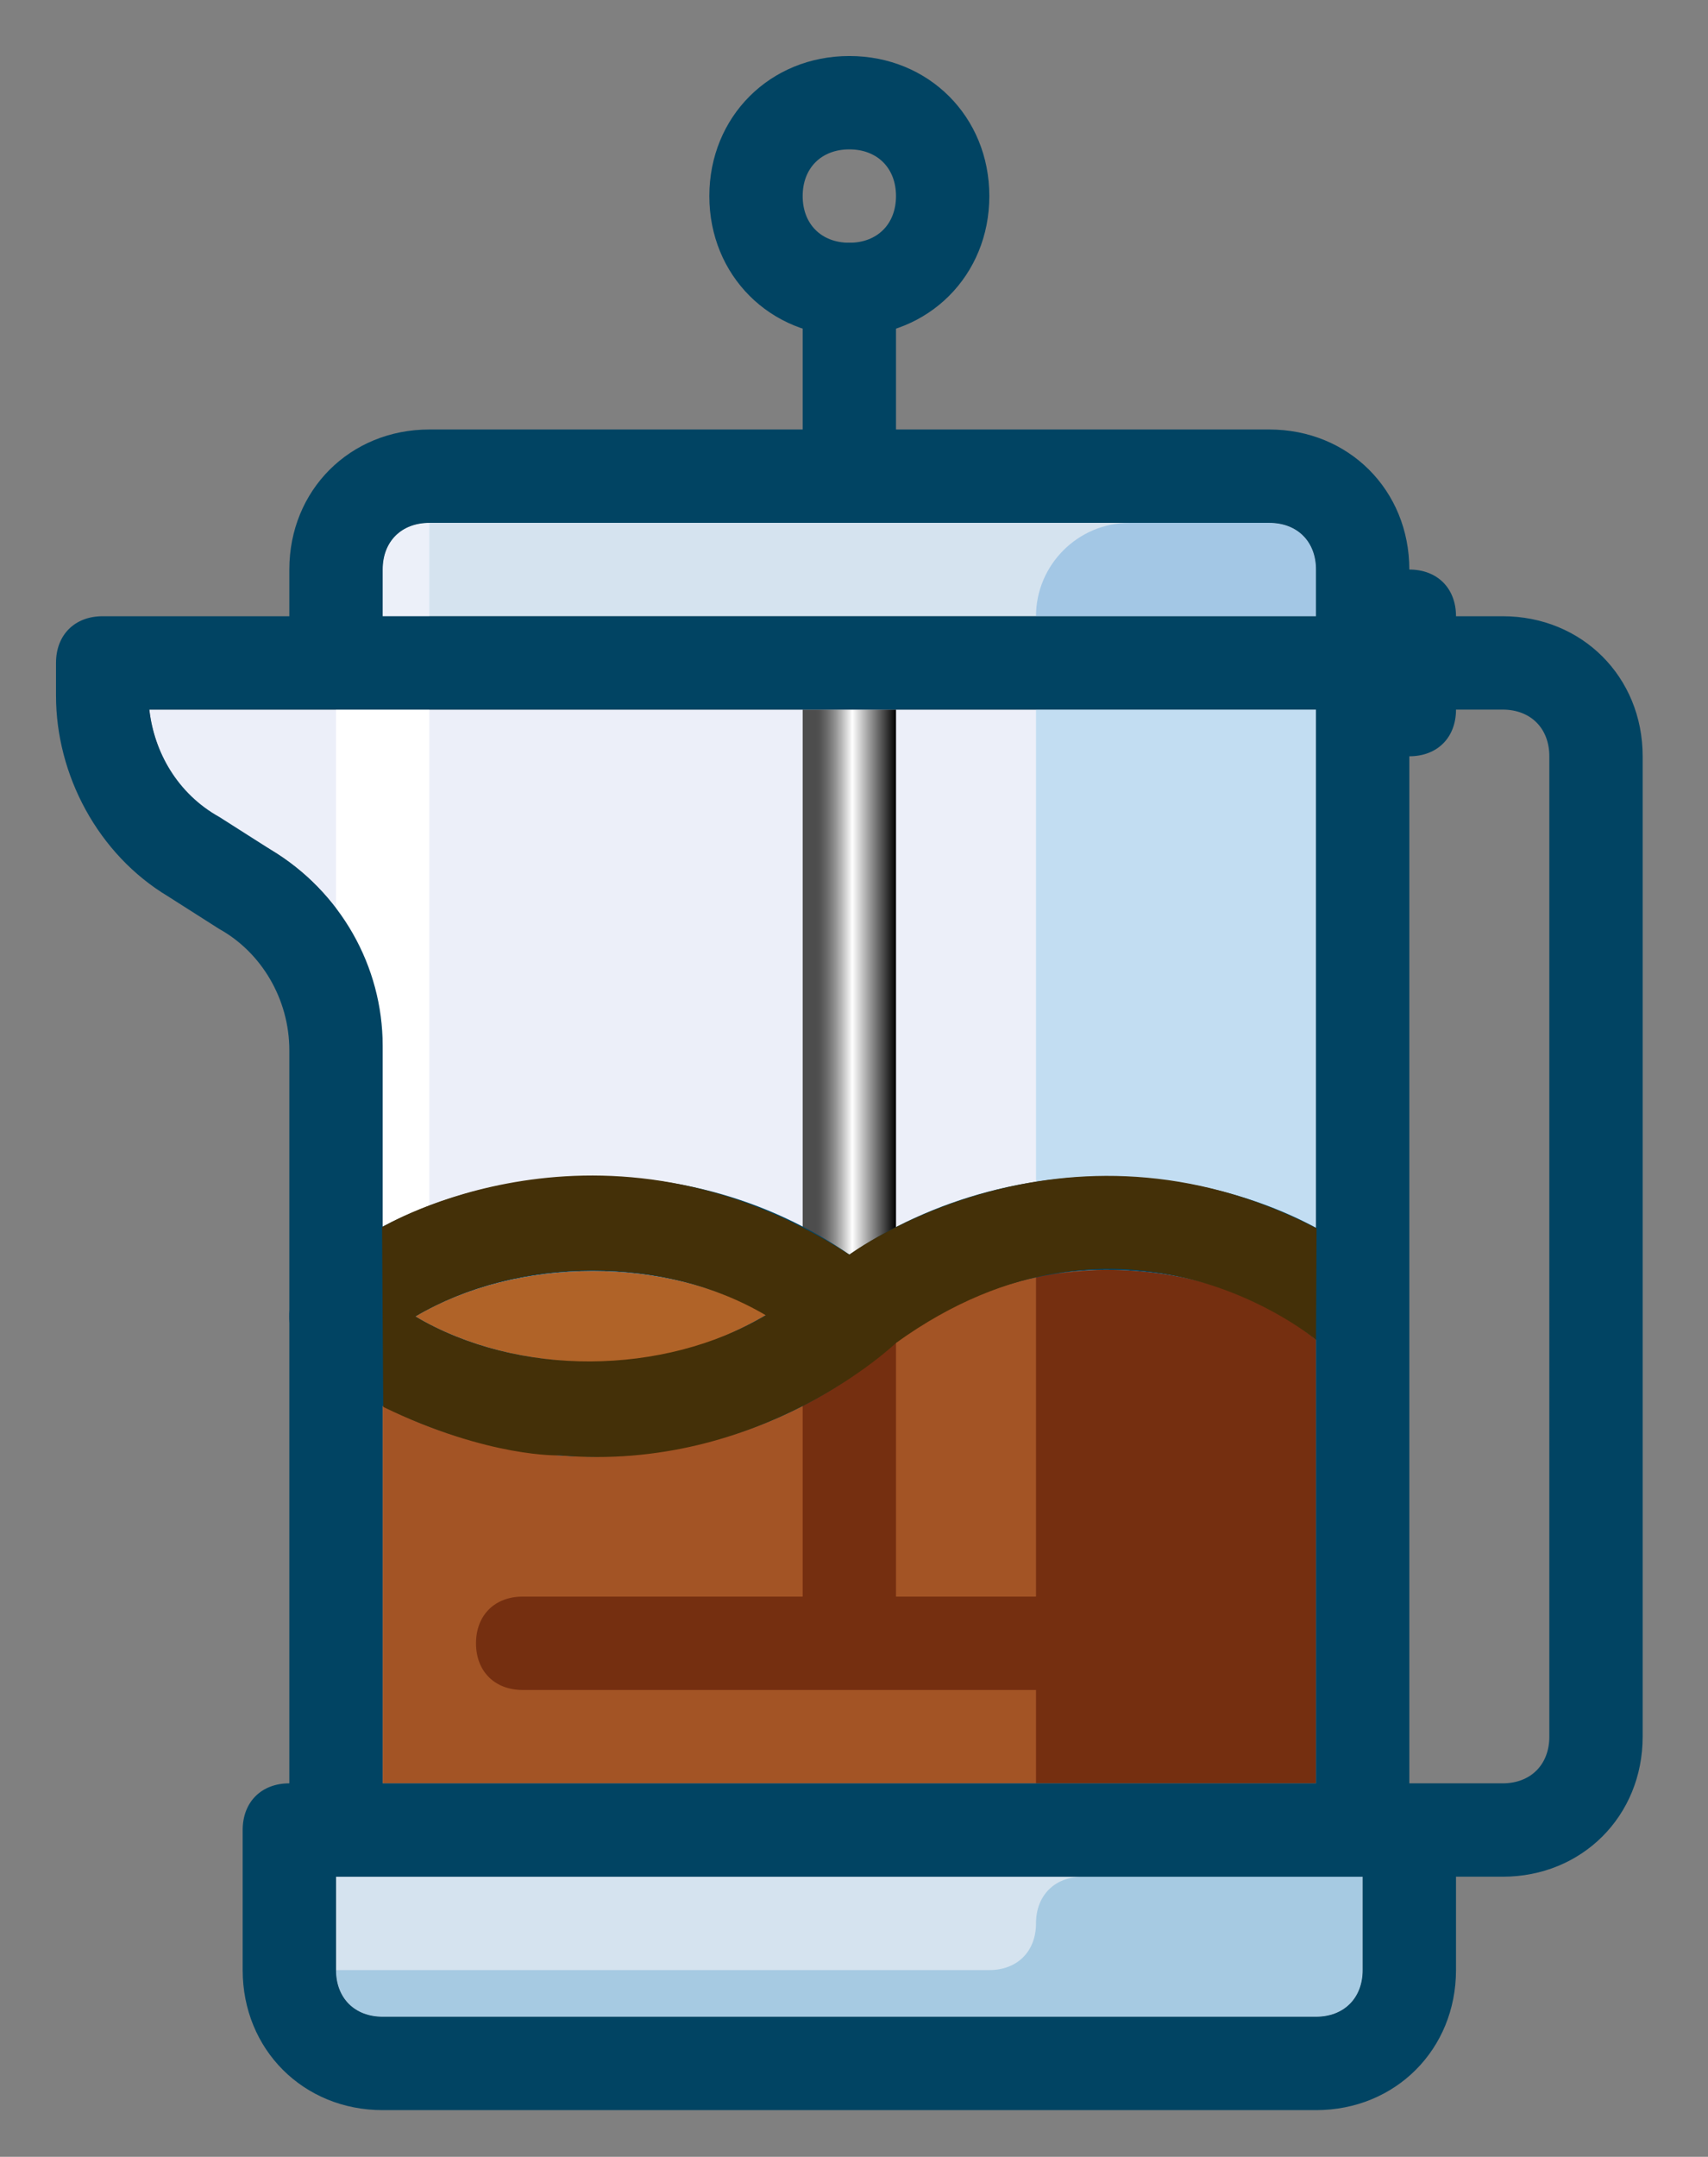
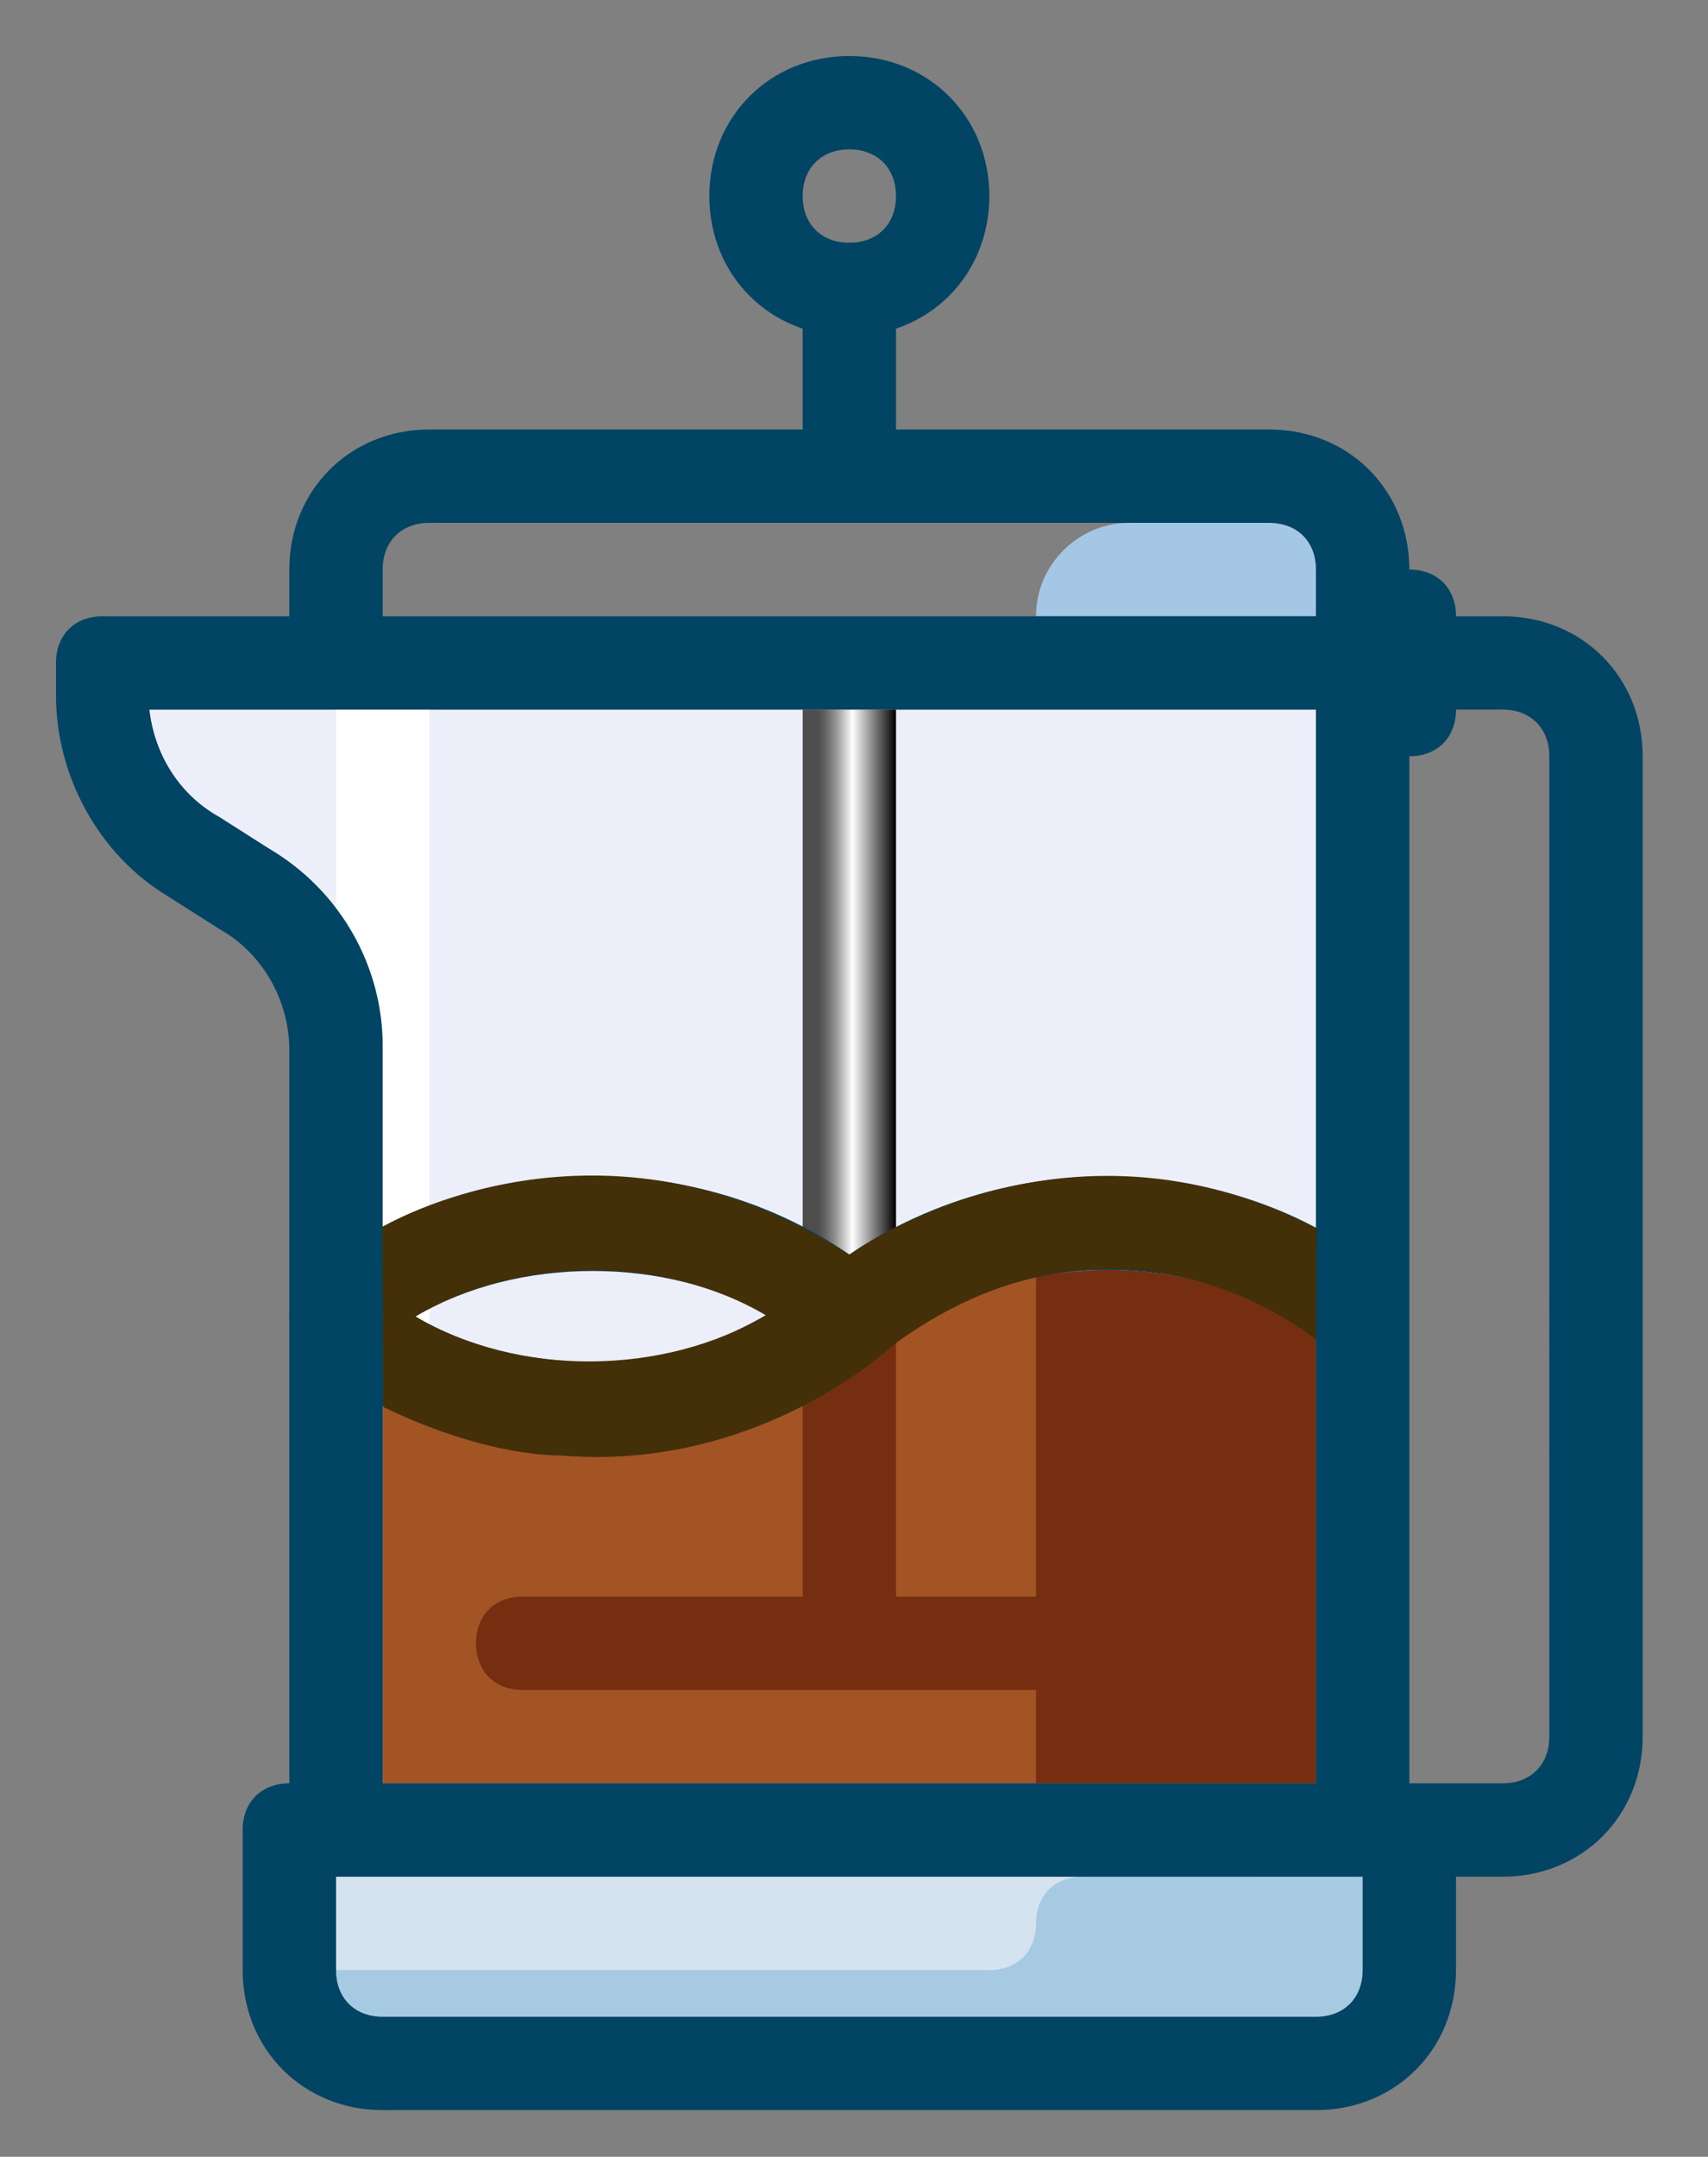
<svg xmlns="http://www.w3.org/2000/svg" xmlns:xlink="http://www.w3.org/1999/xlink" version="1.1" id="coffee" x="0px" y="0px" width="183px" height="231px" viewBox="0 0 183 231" enable-background="new 0 0 183 231" xml:space="preserve">
  <rect x="0" y="0" width="183" height="231" fill="#808080" stroke="none" />
  <g id="parts">
    <defs>
      <rect id="SVGID_1_" x="-59" y="-34" width="300" height="300" />
    </defs>
    <clipPath id="SVGID_2_">
      <use xlink:href="#SVGID_1_" overflow="visible" />
    </clipPath>
    <path clip-path="url(#SVGID_2_)" fill="#ECEFF9" d="M41,191h100V76H16c0.5,4.5,3,8.999,7,11.499L29,91c7.5,4.5,12,12.5,12,21.499   V191z" />
-     <rect x="111" y="76" clip-path="url(#SVGID_2_)" fill="#C2DDF2" width="30" height="60" />
    <path clip-path="url(#SVGID_2_)" fill="#FFFFFF" d="M36,97.499c3,4.5,5,9.5,5,15V151h5V76H36V97.499z" />
    <path clip-path="url(#SVGID_2_)" fill="#014463" d="M91,36c-8.501,0-15-6.499-15-15S82.499,6,91,6s15,6.499,15,15S99.501,36,91,36    M91,16c-3,0-5,2-5,5s2,5,5,5c2.998,0,5-2,5-5S93.998,16,91,16" />
    <linearGradient id="SVGID_3_" gradientUnits="userSpaceOnUse" x1="86" y1="106" x2="96" y2="106">
      <stop offset="0.148" style="stop-color:#4D4D4D" />
      <stop offset="0.191" style="stop-color:#545454" />
      <stop offset="0.254" style="stop-color:#686868" />
      <stop offset="0.329" style="stop-color:#888888" />
      <stop offset="0.414" style="stop-color:#B5B5B5" />
      <stop offset="0.507" style="stop-color:#EEEEEE" />
      <stop offset="0.532" style="stop-color:#FFFFFF" />
      <stop offset="1" style="stop-color:#000000" />
    </linearGradient>
    <rect x="86" y="76" clip-path="url(#SVGID_2_)" fill="url(#SVGID_3_)" width="10" height="60" />
-     <path clip-path="url(#SVGID_2_)" fill="#D5E3EF" d="M141,61c0-3-2.002-5-5-5H46c-3,0-5,2-5,5v5h100V61z" />
    <path clip-path="url(#SVGID_2_)" fill="#014463" d="M91,51c-3,0-5-2-5-5V31c0-3,2-5,5-5c2.998,0,5,2,5,5v15C96,49,93.998,51,91,51" />
    <path clip-path="url(#SVGID_2_)" fill="#D5E3EF" d="M146,201H36v10c0,2.998,2,5,5,5h100c2.998,0,5-2.002,5-5V201z" />
    <path clip-path="url(#SVGID_2_)" fill="#A35425" d="M41,150.502V191h100v-47.5c-6.001-5-13.999-7.5-22.5-7.5   c-8.999,0-17.5,2.998-23.999,8.999C86,152.001,74.999,156,63.5,156C55.5,156,47.499,153.998,41,150.502" />
-     <path clip-path="url(#SVGID_2_)" fill="#B06328" d="M44.501,141c11.001,6.499,27,6.499,38,0   C71.5,134.501,55.502,134.501,44.501,141" />
    <path clip-path="url(#SVGID_2_)" fill="#014463" d="M63.5,156c-11.499,0-22.5-3.999-30.999-11.001C31.5,143.998,31,142.499,31,141   s0.5-2.998,1.501-3.999C41,129.999,51.5,126,63.5,126c12.002,0,22.5,3.999,31.001,11.001C95.502,138.002,96,139.501,96,141   s-0.498,2.998-1.499,3.999C86,152.001,75.001,156,63.5,156 M44.501,141c11.001,6.499,27,6.499,38,0   C71.5,134.501,55.502,134.501,44.501,141" />
-     <path clip-path="url(#SVGID_2_)" fill="#ECF0F9" d="M46,66h-5v-5c0-3,2-5,5-5V66z" />
    <path clip-path="url(#SVGID_2_)" fill="#A3C7E5" d="M111,66h30v-5c0-3-2.002-5-5-5h-15C115.502,56,111,60.5,111,66" />
    <path clip-path="url(#SVGID_2_)" fill="#752F10" d="M118.5,136c-2.5,0-5,0.498-7.5,0.498V171H96v-27.5l-1.499,1.499   c-2.5,2.002-5.5,3.999-8.501,5.503V171H56c-3,0-5,2.002-5,5s2,5,5,5h55v10h30v-47.5C134.999,138.5,127.001,136,118.5,136z" />
    <path clip-path="url(#SVGID_2_)" fill="#A6CAE2" d="M116,201c-2.998,0-5,2.002-5,5s-2.002,5-5,5H56H36c0,2.998,2,5,5,5h75h25   c2.998,0,5-2.002,5-5v-10H116z" />
    <path clip-path="url(#SVGID_2_)" fill="#014463" d="M161,66h-5c0-3-2.002-5-5-5c0-8.501-6.499-15-15-15H46c-8.501,0-15,6.499-15,15   v5H11c-3,0-5,2-5,5v3.501C6,83,10.5,91.5,18,96l5.5,3.501c4.5,2.5,7.5,7.5,7.5,12.998V191c-3,0-5,2.002-5,5v15   c0,8.501,6.499,15,15,15h100c8.501,0,15-6.499,15-15v-10h5c8.501,0,15-6.499,15-15V81C176,72.499,169.501,66,161,66 M41,61   c0-3,2-5,5-5h90c2.998,0,5,2,5,5v5H41V61z M29,91l-5.5-3.501c-4.5-2.5-7-7-7.5-11.499h20h105v55.498   c-6.499-3.496-14.502-5.498-22.5-5.498c-11.499,0-22.5,3.999-31.001,11.001C81,142.499,72.499,146,63.5,146   c-8.501,0-16.499-2.5-22.5-7.5v-26.499C41,103.5,36.5,95.5,29,91 M41,150.502C47.499,153.998,55.5,156,63.5,156   c11.499,0,22.5-3.999,31.001-11.001c6.499-5.498,15-8.999,23.999-8.999c8.501,0,16.499,2.5,22.5,7.5V191H41V150.502z M146,211   c0,2.998-2.002,5-5,5H41c-3,0-5-2.002-5-5v-10h110V211z M166,186c0,2.998-2.002,5-5,5h-10V81c2.998,0,5-2,5-5h5c2.998,0,5,2,5,5   V186z" />
    <path clip-path="url(#SVGID_2_)" fill="#443008" d="M91,134.375c-26.5-17.167-50.063-2.938-50.063-2.938l0.125,19.25   c11.375,5.5,18.938,5.188,18.938,5.188c21.5,1.875,36-12.041,36-12.041c24.5-17.667,45-0.334,45-0.334l0.063-11.938   C113.875,117.438,91,134.375,91,134.375z M44.501,141c11.001-6.499,26.561-6.624,37.562-0.125   C71.062,147.374,55.502,147.499,44.501,141z" />
  </g>
</svg>